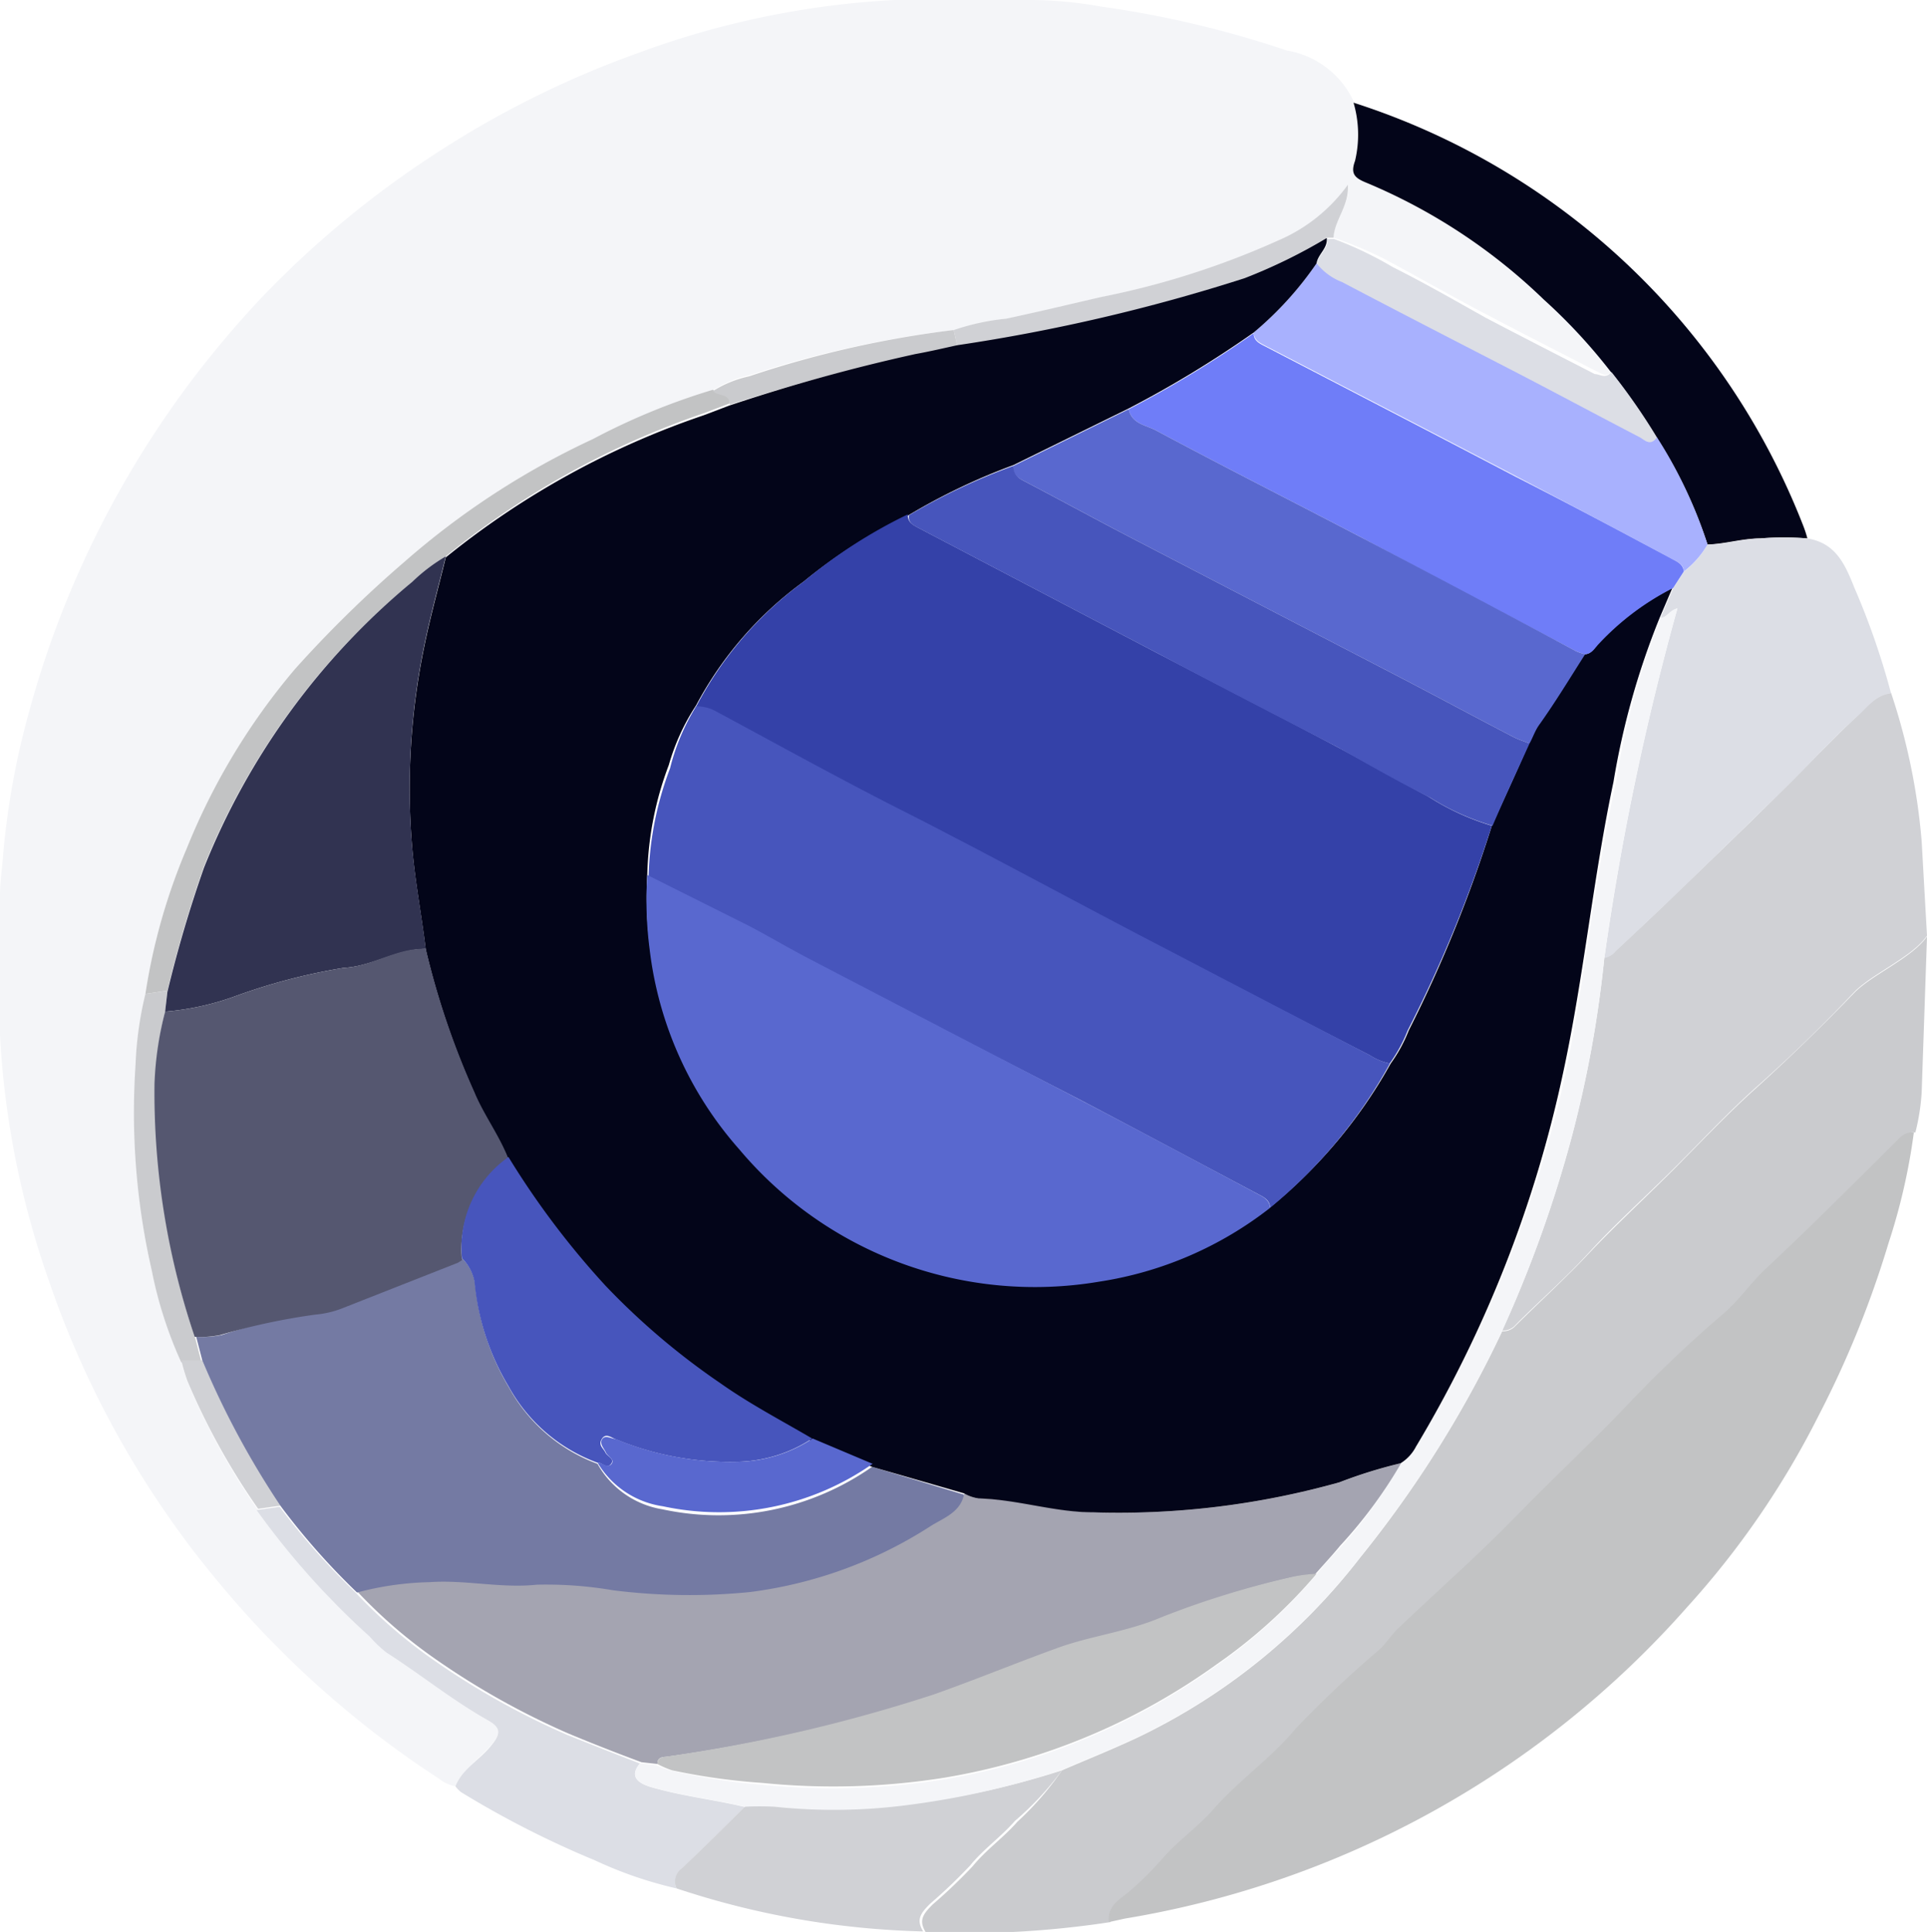
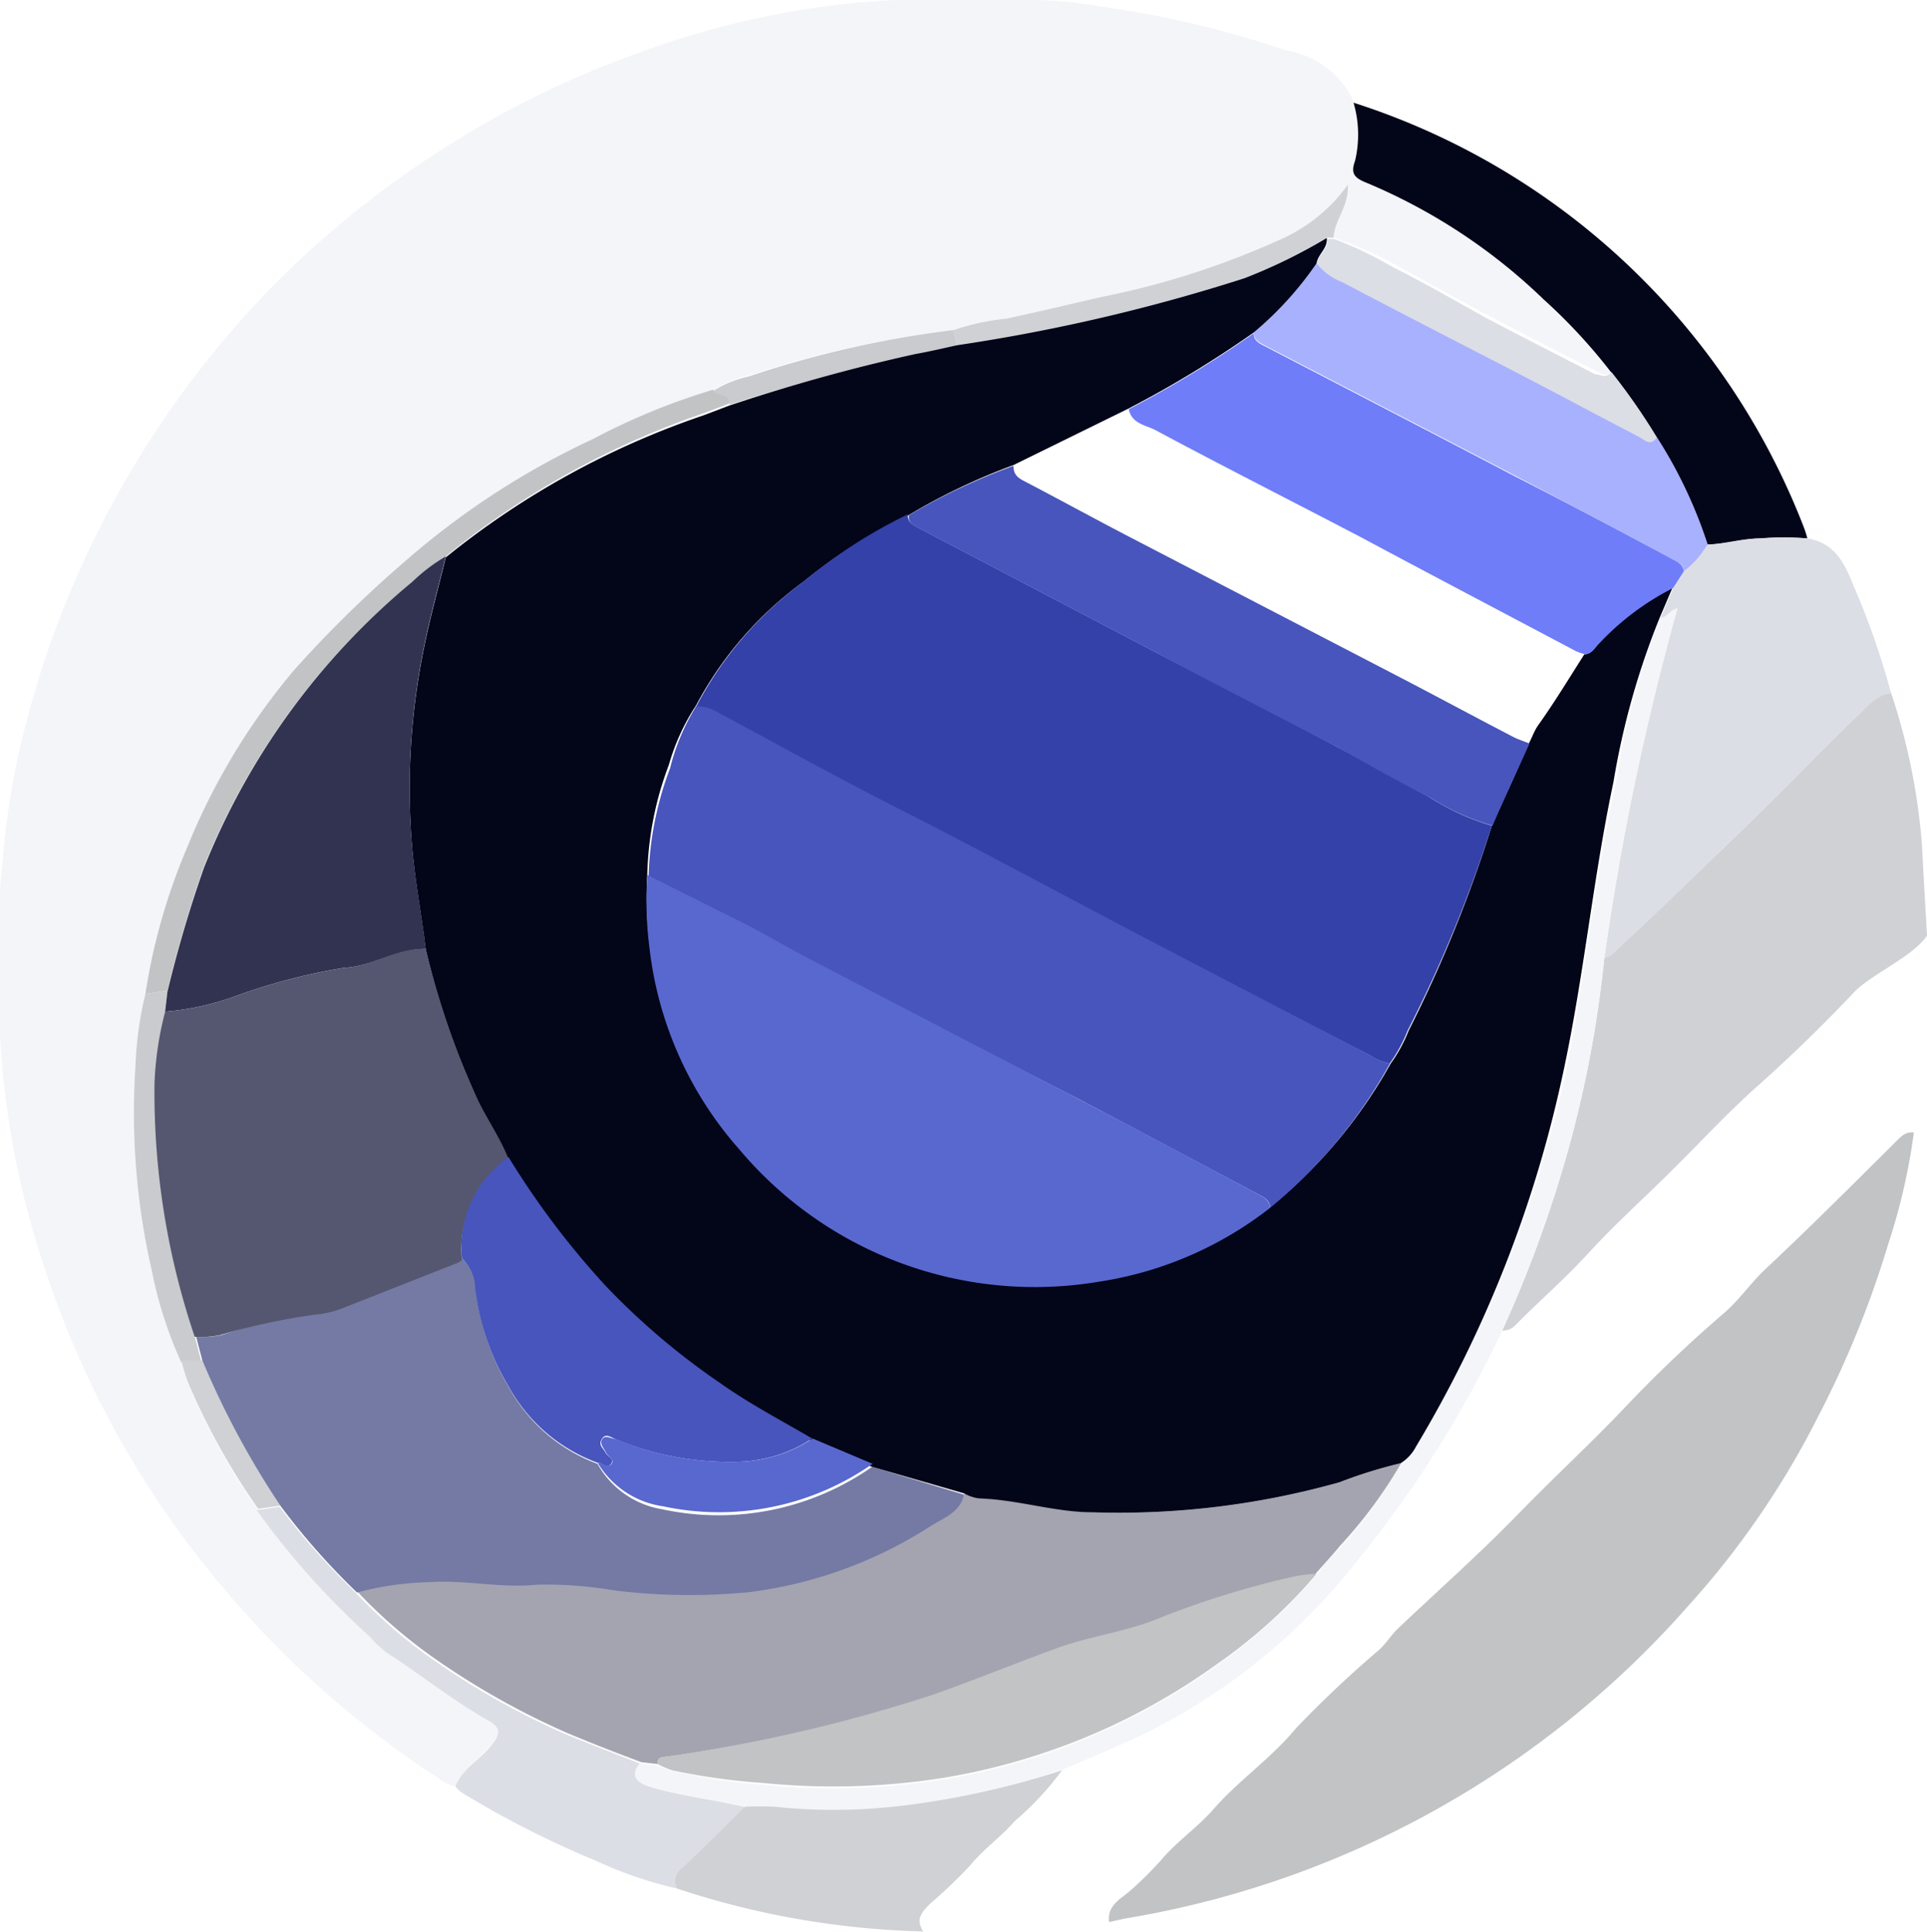
<svg xmlns="http://www.w3.org/2000/svg" viewBox="0 0 76.21 76.39">
  <defs>
    <style>.cls-1{fill:#f4f5f8;}.cls-2{fill:#cacbce;}.cls-3{fill:#d0d1d5;}.cls-4{fill:#030519;}.cls-5{fill:#dcdee5;}.cls-6{fill:#c2c3c4;}.cls-7{fill:#a8b1fe;}.cls-8{fill:#a4a4b1;}.cls-9{fill:#747aa3;}.cls-10{fill:#313351;}.cls-11{fill:#555770;}.cls-12{fill:#6f7df8;}.cls-13{fill:#4755bc;}.cls-14{fill:#5968cf;}.cls-15{fill:#3441a8;}</style>
  </defs>
  <g id="Layer_2" data-name="Layer 2">
    <g id="Layer_22" data-name="Layer 22">
      <path class="cls-1" d="M40.84,0a16.37,16.37,0,0,1,2.71.26A40.35,40.35,0,0,1,50.9,2a3.55,3.55,0,0,1,2.63,2,4.49,4.49,0,0,1,.11,2.3c-.19.52,0,.68.46.87a22.64,22.64,0,0,1,7,4.61,22,22,0,0,1,2.66,2.87c-.23.33-.47.08-.68,0-1.44-.74-2.89-1.48-4.32-2.23-1.23-.64-2.43-1.33-3.67-2A14.52,14.52,0,0,0,52.74,9.4c0-.7.62-1.25.6-2.1A6.56,6.56,0,0,1,50.6,9.5a32.33,32.33,0,0,1-7,2.24c-1.26.29-2.51.59-3.77.86a9.19,9.19,0,0,0-2.08.45,40.74,40.74,0,0,0-8.09,1.78,4.44,4.44,0,0,0-1.43.58,26.21,26.21,0,0,0-4.75,1.95A31.3,31.3,0,0,0,16,22.21a46.86,46.86,0,0,0-4.33,4.24,25.89,25.89,0,0,0-4.29,7.11A23.83,23.83,0,0,0,5.75,39.3a14.07,14.07,0,0,0-.38,2.81A28,28,0,0,0,6,50.23a16.47,16.47,0,0,0,1.16,3.56,7.53,7.53,0,0,0,.24.81,27.33,27.33,0,0,0,2.77,5.06,31.14,31.14,0,0,0,4.47,5,4.92,4.92,0,0,0,.66.63c1.33.87,2.57,1.88,4,2.67.55.31.52.59.09,1.08S18.28,70,18,70.63a1.51,1.51,0,0,1-.64-.3,38.85,38.85,0,0,1-8.91-8,37.53,37.53,0,0,1-6.52-11.7A34.61,34.61,0,0,1,0,40.92V35.4c0-.53.08-1,.12-1.55a31.06,31.06,0,0,1,1-5.6,38.63,38.63,0,0,1,9.34-16.6,38.41,38.41,0,0,1,6.59-5.46A38.06,38.06,0,0,1,25.2,2.11,34.21,34.21,0,0,1,35.39,0Z" />
-       <path class="cls-2" d="M76,43.19a8.57,8.57,0,0,1-.25,1.59c-.36-.05-.55.21-.77.42-1.7,1.66-3.38,3.34-5.12,5-.58.55-1,1.21-1.64,1.74a52.1,52.1,0,0,0-4,3.82c-1.36,1.42-2.8,2.75-4.17,4.16s-3.14,3-4.71,4.48c-.26.25-.46.58-.73.83a44,44,0,0,0-3.29,3.1c-1,1.17-2.27,2.07-3.28,3.22-.59.67-1.33,1.19-1.92,1.84a13.6,13.6,0,0,1-1.42,1.42c-.37.3-.86.57-.78,1.19a37.24,37.24,0,0,1-7.31.4c-.29-.47-.1-.72.28-1.1a20.53,20.53,0,0,0,1.58-1.51c.53-.65,1.22-1.13,1.77-1.76A11.87,11.87,0,0,0,42,70c1-.43,2-.83,3-1.3a24.43,24.43,0,0,0,8.8-7.12,44.17,44.17,0,0,0,5.61-8.94.66.66,0,0,0,.48-.17c1-1,2-1.9,2.94-2.9s2.09-2.07,3.13-3.1,2.24-2.32,3.44-3.4,2.66-2.49,3.92-3.8c.7-.73,2.3-1.39,2.89-2.24Z" />
      <path class="cls-3" d="M76.21,37c-.59.85-2.19,1.51-2.89,2.24q-1.89,2-3.92,3.8c-1.2,1.08-2.29,2.27-3.44,3.4s-2.12,2-3.13,3.1-2,1.94-2.94,2.9a.66.66,0,0,1-.48.17,49.06,49.06,0,0,0,2.76-7.7,45.74,45.74,0,0,0,1.28-7.05.72.72,0,0,0,.44-.26c.71-.66,1.42-1.32,2.12-2,1.58-1.52,3.14-3,4.71-4.58.92-.91,1.81-1.85,2.76-2.74.38-.35.71-.82,1.31-.88A25,25,0,0,1,76,33.27Z" />
      <path class="cls-4" d="M53.53,4.06A28.39,28.39,0,0,1,71.32,20.8a4.66,4.66,0,0,1,.16.49,11.68,11.68,0,0,0-1.87,0c-.71,0-1.38.22-2.08.24a18.13,18.13,0,0,0-2-4.2,25,25,0,0,0-1.82-2.62,22,22,0,0,0-2.66-2.87,22.64,22.64,0,0,0-7-4.61c-.47-.19-.65-.35-.46-.87A4.49,4.49,0,0,0,53.53,4.06Z" />
      <path class="cls-5" d="M26.76,74.67a16,16,0,0,1-3.23-1.11,37.73,37.73,0,0,1-5.3-2.7,1.2,1.2,0,0,1-.22-.23c.27-.67.9-1,1.36-1.54s.46-.77-.09-1.08c-1.4-.79-2.64-1.8-4-2.67a4.92,4.92,0,0,1-.66-.63,31.14,31.14,0,0,1-4.47-5l.91-.13a27.73,27.73,0,0,0,3,3.39,19.65,19.65,0,0,0,3.13,2.7,30.39,30.39,0,0,0,5.22,2.92c1,.4,1.94.77,2.9,1.14-.37.44-.21.75.46.94,1.21.35,2.47.49,3.69.78-.84.83-1.68,1.67-2.54,2.48A.63.63,0,0,0,26.76,74.67Z" />
      <path class="cls-6" d="M5.75,39.3a23.83,23.83,0,0,1,1.63-5.74,25.89,25.89,0,0,1,4.29-7.11A46.86,46.86,0,0,1,16,22.21a31.3,31.3,0,0,1,7.45-4.85,26.21,26.21,0,0,1,4.75-1.95c.18.22.68.07.66.54l-1,.38A33.06,33.06,0,0,0,17.63,22a6.9,6.9,0,0,0-1.32,1A28.27,28.27,0,0,0,8.07,34.25a49.52,49.52,0,0,0-1.45,4.92Z" />
      <path class="cls-5" d="M63.73,14.71a25,25,0,0,1,1.82,2.62c-.25.33-.48.07-.68,0-1.6-.83-3.18-1.68-4.78-2.51-2.32-1.21-4.66-2.41-7-3.63a2.32,2.32,0,0,1-1-.74c0-.36.45-.59.4-1h.27a14.52,14.52,0,0,1,2.32,1.11c1.24.62,2.44,1.31,3.67,2,1.43.75,2.88,1.49,4.32,2.23C63.26,14.79,63.5,15,63.73,14.71Z" />
      <path class="cls-3" d="M52.74,9.4h-.27A21.26,21.26,0,0,1,49.22,11a71.34,71.34,0,0,1-11.36,2.69l-.14-.64a9.19,9.19,0,0,1,2.08-.45c1.26-.27,2.51-.57,3.77-.86a32.33,32.33,0,0,0,7-2.24,6.56,6.56,0,0,0,2.74-2.2C53.36,8.15,52.77,8.7,52.74,9.4Z" />
      <path class="cls-2" d="M5.75,39.3l.87-.13L6.53,40a13.17,13.17,0,0,0-.39,2.94,30.16,30.16,0,0,0,1.59,10l.24.93h-.8A16.47,16.47,0,0,1,6,50.23a28,28,0,0,1-.64-8.12A14.07,14.07,0,0,1,5.75,39.3Z" />
      <path class="cls-2" d="M37.72,13.05l.14.64c-.55.12-1.1.25-1.66.35A71.94,71.94,0,0,0,28.86,16c0-.47-.48-.32-.66-.54a4.44,4.44,0,0,1,1.43-.58A40.74,40.74,0,0,1,37.72,13.05Z" />
      <path class="cls-3" d="M7.17,53.79H8a33.91,33.91,0,0,0,3.12,5.74l-.91.13A27.33,27.33,0,0,1,7.41,54.6,7.53,7.53,0,0,1,7.17,53.79Z" />
      <path class="cls-6" d="M43.86,76c-.08-.62.41-.89.78-1.19a13.6,13.6,0,0,0,1.42-1.42c.59-.65,1.33-1.17,1.92-1.84,1-1.15,2.27-2,3.28-3.22a44,44,0,0,1,3.29-3.1c.27-.25.47-.58.73-.83,1.57-1.49,3.2-2.93,4.71-4.48s2.81-2.74,4.17-4.16a52.1,52.1,0,0,1,4-3.82c.62-.53,1.06-1.19,1.64-1.74,1.74-1.63,3.42-3.31,5.12-5,.22-.21.41-.47.77-.42a24.2,24.2,0,0,1-1,4.37A39.48,39.48,0,0,1,71.91,56a33.9,33.9,0,0,1-5.18,7.54A37.91,37.91,0,0,1,44.5,75.86Z" />
      <path class="cls-3" d="M26.76,74.67a.63.63,0,0,1,.2-.79c.86-.81,1.7-1.65,2.54-2.48a11.34,11.34,0,0,1,1.17,0,22.5,22.5,0,0,0,5.44-.09A31.87,31.87,0,0,0,42,70a11.87,11.87,0,0,1-1.86,2c-.55.63-1.24,1.11-1.77,1.76a20.53,20.53,0,0,1-1.58,1.51c-.38.38-.57.63-.28,1.1A33.33,33.33,0,0,1,26.76,74.67Z" />
      <path class="cls-5" d="M67.53,21.53c.7,0,1.37-.22,2.08-.24a11.68,11.68,0,0,1,1.87,0c1.11.18,1.48,1,1.85,1.93a29.82,29.82,0,0,1,1.46,4.2c-.6.06-.93.53-1.31.88-1,.89-1.84,1.83-2.76,2.74-1.57,1.53-3.13,3.06-4.71,4.58-.7.67-1.41,1.33-2.12,2a.72.72,0,0,1-.44.26,106.11,106.11,0,0,1,2.89-13.82c-.35.1-.41.4-.67.37l.5-1.17.42-.65A3.7,3.7,0,0,0,67.53,21.53Z" />
      <path class="cls-1" d="M65.67,24.42c.26,0,.32-.27.67-.37a106.11,106.11,0,0,0-2.89,13.82,45.74,45.74,0,0,1-1.28,7.05,49.06,49.06,0,0,1-2.76,7.7,44.17,44.17,0,0,1-5.61,8.94A24.43,24.43,0,0,1,45,68.68c-1,.47-2,.87-3,1.3a31.87,31.87,0,0,1-5.93,1.37,22.5,22.5,0,0,1-5.44.09,11.34,11.34,0,0,0-1.17,0c-1.22-.29-2.48-.43-3.69-.78-.67-.19-.83-.5-.46-.94l.63.07a3.63,3.63,0,0,0,.6.22,25.53,25.53,0,0,0,3.59.56,27.91,27.91,0,0,0,7.19-.21,25.64,25.64,0,0,0,10.77-4.49,20.57,20.57,0,0,0,3.94-3.57c.3-.4.64-.76,1-1.14a18.31,18.31,0,0,0,2.34-3.26A1.68,1.68,0,0,0,56,57.2a48.23,48.23,0,0,0,5.91-14.74c.79-3.82,1.15-7.72,2-11.54A30.49,30.49,0,0,1,65.67,24.42Z" />
      <path class="cls-7" d="M67.53,21.53a3.7,3.7,0,0,1-.94,1.07c0-.28-.24-.38-.45-.49C64.07,21,62,19.9,59.94,18.82c-3.28-1.72-6.57-3.42-9.86-5.13-.23-.12-.48-.22-.5-.54a13.51,13.51,0,0,0,2.49-2.74,2.32,2.32,0,0,0,1,.74c2.32,1.22,4.66,2.42,7,3.63,1.6.83,3.18,1.68,4.78,2.51.2.11.43.37.68,0A18.13,18.13,0,0,1,67.53,21.53Z" />
      <path class="cls-8" d="M26,69.75l-.63-.07c-1-.37-1.94-.74-2.9-1.14a30.39,30.39,0,0,1-5.22-2.92,19.65,19.65,0,0,1-3.13-2.7A12.05,12.05,0,0,1,17,62.51c1.42-.1,2.81.25,4.25.1a15.64,15.64,0,0,1,3,.22,24.06,24.06,0,0,0,5.43.07,17.18,17.18,0,0,0,7.14-2.61c.49-.31,1.16-.53,1.32-1.24a1.61,1.61,0,0,0,.54.2c1.53,0,3,.52,4.55.55A32.27,32.27,0,0,0,53,58.61a18.66,18.66,0,0,1,2.41-.75A18.31,18.31,0,0,1,53,61.12c-.31.38-.65.74-1,1.14a5.53,5.53,0,0,0-.9.11A35.21,35.21,0,0,0,45.9,64c-1.31.56-2.76.72-4.1,1.21-1.63.59-3.23,1.25-4.87,1.83a62.4,62.4,0,0,1-10.54,2.42C26.18,69.48,26,69.48,26,69.75Z" />
      <path class="cls-9" d="M18.11,49.85l.16-.1a1.79,1.79,0,0,1,.52,1,9.73,9.73,0,0,0,1.35,4.13,6.58,6.58,0,0,0,3.49,3,3.6,3.6,0,0,0,2.57,1.8A10.58,10.58,0,0,0,34.49,58l3.64,1.1c-.16.71-.83.93-1.32,1.24a17.18,17.18,0,0,1-7.14,2.61,24.06,24.06,0,0,1-5.43-.07,15.64,15.64,0,0,0-3-.22c-1.44.15-2.83-.2-4.25-.1a12.05,12.05,0,0,0-2.87.41,27.73,27.73,0,0,1-3-3.39A33.91,33.91,0,0,1,8,53.79l-.24-.93a4,4,0,0,0,1-.07A21.4,21.4,0,0,1,13,51.84Z" />
      <path class="cls-4" d="M38.13,59.05,34.49,58l-2.37-1c-1.21-.71-2.46-1.36-3.62-2.18a28.12,28.12,0,0,1-4.56-3.87,32.82,32.82,0,0,1-3.83-5.08c-.36-.92-1-1.72-1.35-2.65a31.45,31.45,0,0,1-1.92-5.66c-.17-1.39-.44-2.77-.55-4.18a27.67,27.67,0,0,1,.5-7.87c.24-1.17.56-2.32.84-3.47a33.06,33.06,0,0,1,10.2-5.62l1-.38A71.94,71.94,0,0,1,36.2,14c.56-.1,1.11-.23,1.66-.35A71.34,71.34,0,0,0,49.22,11a21.26,21.26,0,0,0,3.25-1.59c.05.41-.35.64-.4,1a13.51,13.51,0,0,1-2.49,2.74,43,43,0,0,1-4.94,3l-4.56,2.24a24.86,24.86,0,0,0-4.18,2A19.87,19.87,0,0,0,31.78,23a14.39,14.39,0,0,0-4.25,4.89,8.55,8.55,0,0,0-1.08,2.36,13,13,0,0,0-.85,4.31,15,15,0,0,0,.11,2.92,14.5,14.5,0,0,0,3.55,7.93,15.27,15.27,0,0,0,14.22,5.23,14.52,14.52,0,0,0,6.77-2.92A19.6,19.6,0,0,0,55,42.05a5.86,5.86,0,0,0,.71-1.3A52.84,52.84,0,0,0,59,32.65c.49-1.08,1-2.17,1.46-3.25.13-.23.21-.49.37-.72.65-.91,1.23-1.87,1.83-2.81.28,0,.39-.26.55-.42a10.49,10.49,0,0,1,2.93-2.2l-.5,1.17a30.49,30.49,0,0,0-1.83,6.5c-.81,3.82-1.17,7.72-2,11.54A48.23,48.23,0,0,1,56,57.2a1.68,1.68,0,0,1-.61.66,18.66,18.66,0,0,0-2.41.75,32.27,32.27,0,0,1-9.73,1.19c-1.54,0-3-.51-4.55-.55A1.61,1.61,0,0,1,38.13,59.05Z" />
      <path class="cls-10" d="M17.63,22c-.28,1.15-.6,2.3-.84,3.47a27.67,27.67,0,0,0-.5,7.87c.11,1.41.38,2.79.55,4.18-1.15,0-2.1.69-3.25.75a23.51,23.51,0,0,0-4.23,1.1A10.64,10.64,0,0,1,6.53,40l.09-.78a49.52,49.52,0,0,1,1.45-4.92A28.27,28.27,0,0,1,16.31,23,6.9,6.9,0,0,1,17.63,22Z" />
      <path class="cls-11" d="M13.54,51.73a3.81,3.81,0,0,1-1.06.25,25.69,25.69,0,0,0-3.78.81,4,4,0,0,1-1,.07,30.16,30.16,0,0,1-1.59-10A13.17,13.17,0,0,1,6.53,40a10.64,10.64,0,0,0,2.83-.63,23.51,23.51,0,0,1,4.23-1.1c1.15-.06,2.1-.8,3.25-.75a31.45,31.45,0,0,0,1.92,5.66c.39.93,1,1.73,1.35,2.65a4.36,4.36,0,0,0-1.84,4l-.16.1Z" />
      <path class="cls-12" d="M44.64,16.18a43,43,0,0,0,4.94-3c0,.32.27.42.5.54,3.29,1.71,6.58,3.41,9.86,5.13C62,19.9,64.07,21,66.14,22.11c.21.11.43.21.45.49l-.42.65a10.49,10.49,0,0,0-2.93,2.2c-.16.16-.27.4-.55.42a2.17,2.17,0,0,1-.36-.12c-2.85-1.51-5.69-3-8.55-4.53-2.68-1.4-5.39-2.77-8.06-4.2C45.34,16.81,44.76,16.77,44.64,16.18Z" />
      <path class="cls-6" d="M26,69.75c0-.27.2-.27.41-.3A62.4,62.4,0,0,0,36.93,67c1.64-.58,3.24-1.24,4.87-1.83,1.34-.49,2.79-.65,4.1-1.21a35.21,35.21,0,0,1,5.27-1.62,5.53,5.53,0,0,1,.9-.11,20.57,20.57,0,0,1-3.94,3.57,25.64,25.64,0,0,1-10.77,4.49,27.91,27.91,0,0,1-7.19.21A25.53,25.53,0,0,1,26.58,70,3.63,3.63,0,0,1,26,69.75Z" />
      <path class="cls-13" d="M18.27,49.75a4.36,4.36,0,0,1,1.84-4,32.82,32.82,0,0,0,3.83,5.08,28.12,28.12,0,0,0,4.56,3.87c1.16.82,2.41,1.47,3.62,2.18a5.54,5.54,0,0,1-3,.92,11.76,11.76,0,0,1-4.79-.9c-.16-.06-.38-.25-.53,0s.06.36.14.53.39.25.22.46-.36-.08-.55-.06a6.58,6.58,0,0,1-3.49-3,9.73,9.73,0,0,1-1.35-4.13A1.79,1.79,0,0,0,18.27,49.75Z" />
      <path class="cls-14" d="M23.63,57.83c.19,0,.4.24.55.06s-.15-.3-.22-.46-.27-.35-.14-.53.37,0,.53,0a11.76,11.76,0,0,0,4.79.9,5.54,5.54,0,0,0,3-.92l2.37,1a10.58,10.58,0,0,1-8.29,1.68A3.6,3.6,0,0,1,23.63,57.83Z" />
      <path class="cls-15" d="M59,32.65a52.84,52.84,0,0,1-3.33,8.1,5.86,5.86,0,0,1-.71,1.3,2.22,2.22,0,0,1-.78-.32L45,37c-3-1.57-6-3.2-9-4.73-2.59-1.3-5.13-2.71-7.68-4.08a1.56,1.56,0,0,0-.81-.21A14.39,14.39,0,0,1,31.78,23a19.87,19.87,0,0,1,4.12-2.66c0,.31.18.4.4.52l9.54,5c2.35,1.23,4.7,2.43,7,3.65,1.22.65,2.43,1.34,3.67,2A9.79,9.79,0,0,0,59,32.65Z" />
      <path class="cls-13" d="M27.53,27.93a1.56,1.56,0,0,1,.81.21c2.55,1.37,5.09,2.78,7.68,4.08,3,1.53,6,3.16,9,4.73l9.17,4.78a2.22,2.22,0,0,0,.78.32,19.6,19.6,0,0,1-4.74,5.71c0-.31-.26-.43-.49-.55-2.34-1.24-4.68-2.49-7-3.71L32.05,38c-.81-.42-1.59-.89-2.4-1.31l-4-2a13,13,0,0,1,.85-4.31A8.55,8.55,0,0,1,27.53,27.93Z" />
      <path class="cls-14" d="M25.6,34.6l4,2c.81.42,1.59.89,2.4,1.31L42.74,43.5c2.34,1.22,4.68,2.47,7,3.71.23.12.47.24.49.55a14.52,14.52,0,0,1-6.77,2.92,15.27,15.27,0,0,1-14.22-5.23,14.5,14.5,0,0,1-3.55-7.93A15,15,0,0,1,25.6,34.6Z" />
-       <path class="cls-14" d="M44.64,16.18c.12.59.7.63,1.08.84,2.67,1.43,5.38,2.8,8.06,4.2,2.86,1.5,5.7,3,8.55,4.53a2.17,2.17,0,0,0,.36.12c-.6.94-1.18,1.9-1.83,2.81-.16.23-.24.49-.37.72-.22-.09-.45-.16-.66-.27-1.54-.8-3.06-1.62-4.6-2.42L44.61,21.2c-1.38-.72-2.75-1.47-4.13-2.19-.25-.13-.44-.27-.4-.59Z" />
      <path class="cls-13" d="M40.08,18.42c0,.32.15.46.4.59,1.38.72,2.75,1.47,4.13,2.19l10.62,5.51c1.54.8,3.06,1.62,4.6,2.42.21.11.44.18.66.27-.49,1.08-1,2.17-1.46,3.25a9.79,9.79,0,0,1-2.47-1.11c-1.24-.62-2.45-1.31-3.67-2-2.35-1.22-4.7-2.42-7-3.65l-9.54-5c-.22-.12-.45-.21-.4-.52A24.86,24.86,0,0,1,40.08,18.42Z" />
    </g>
  </g>
</svg>